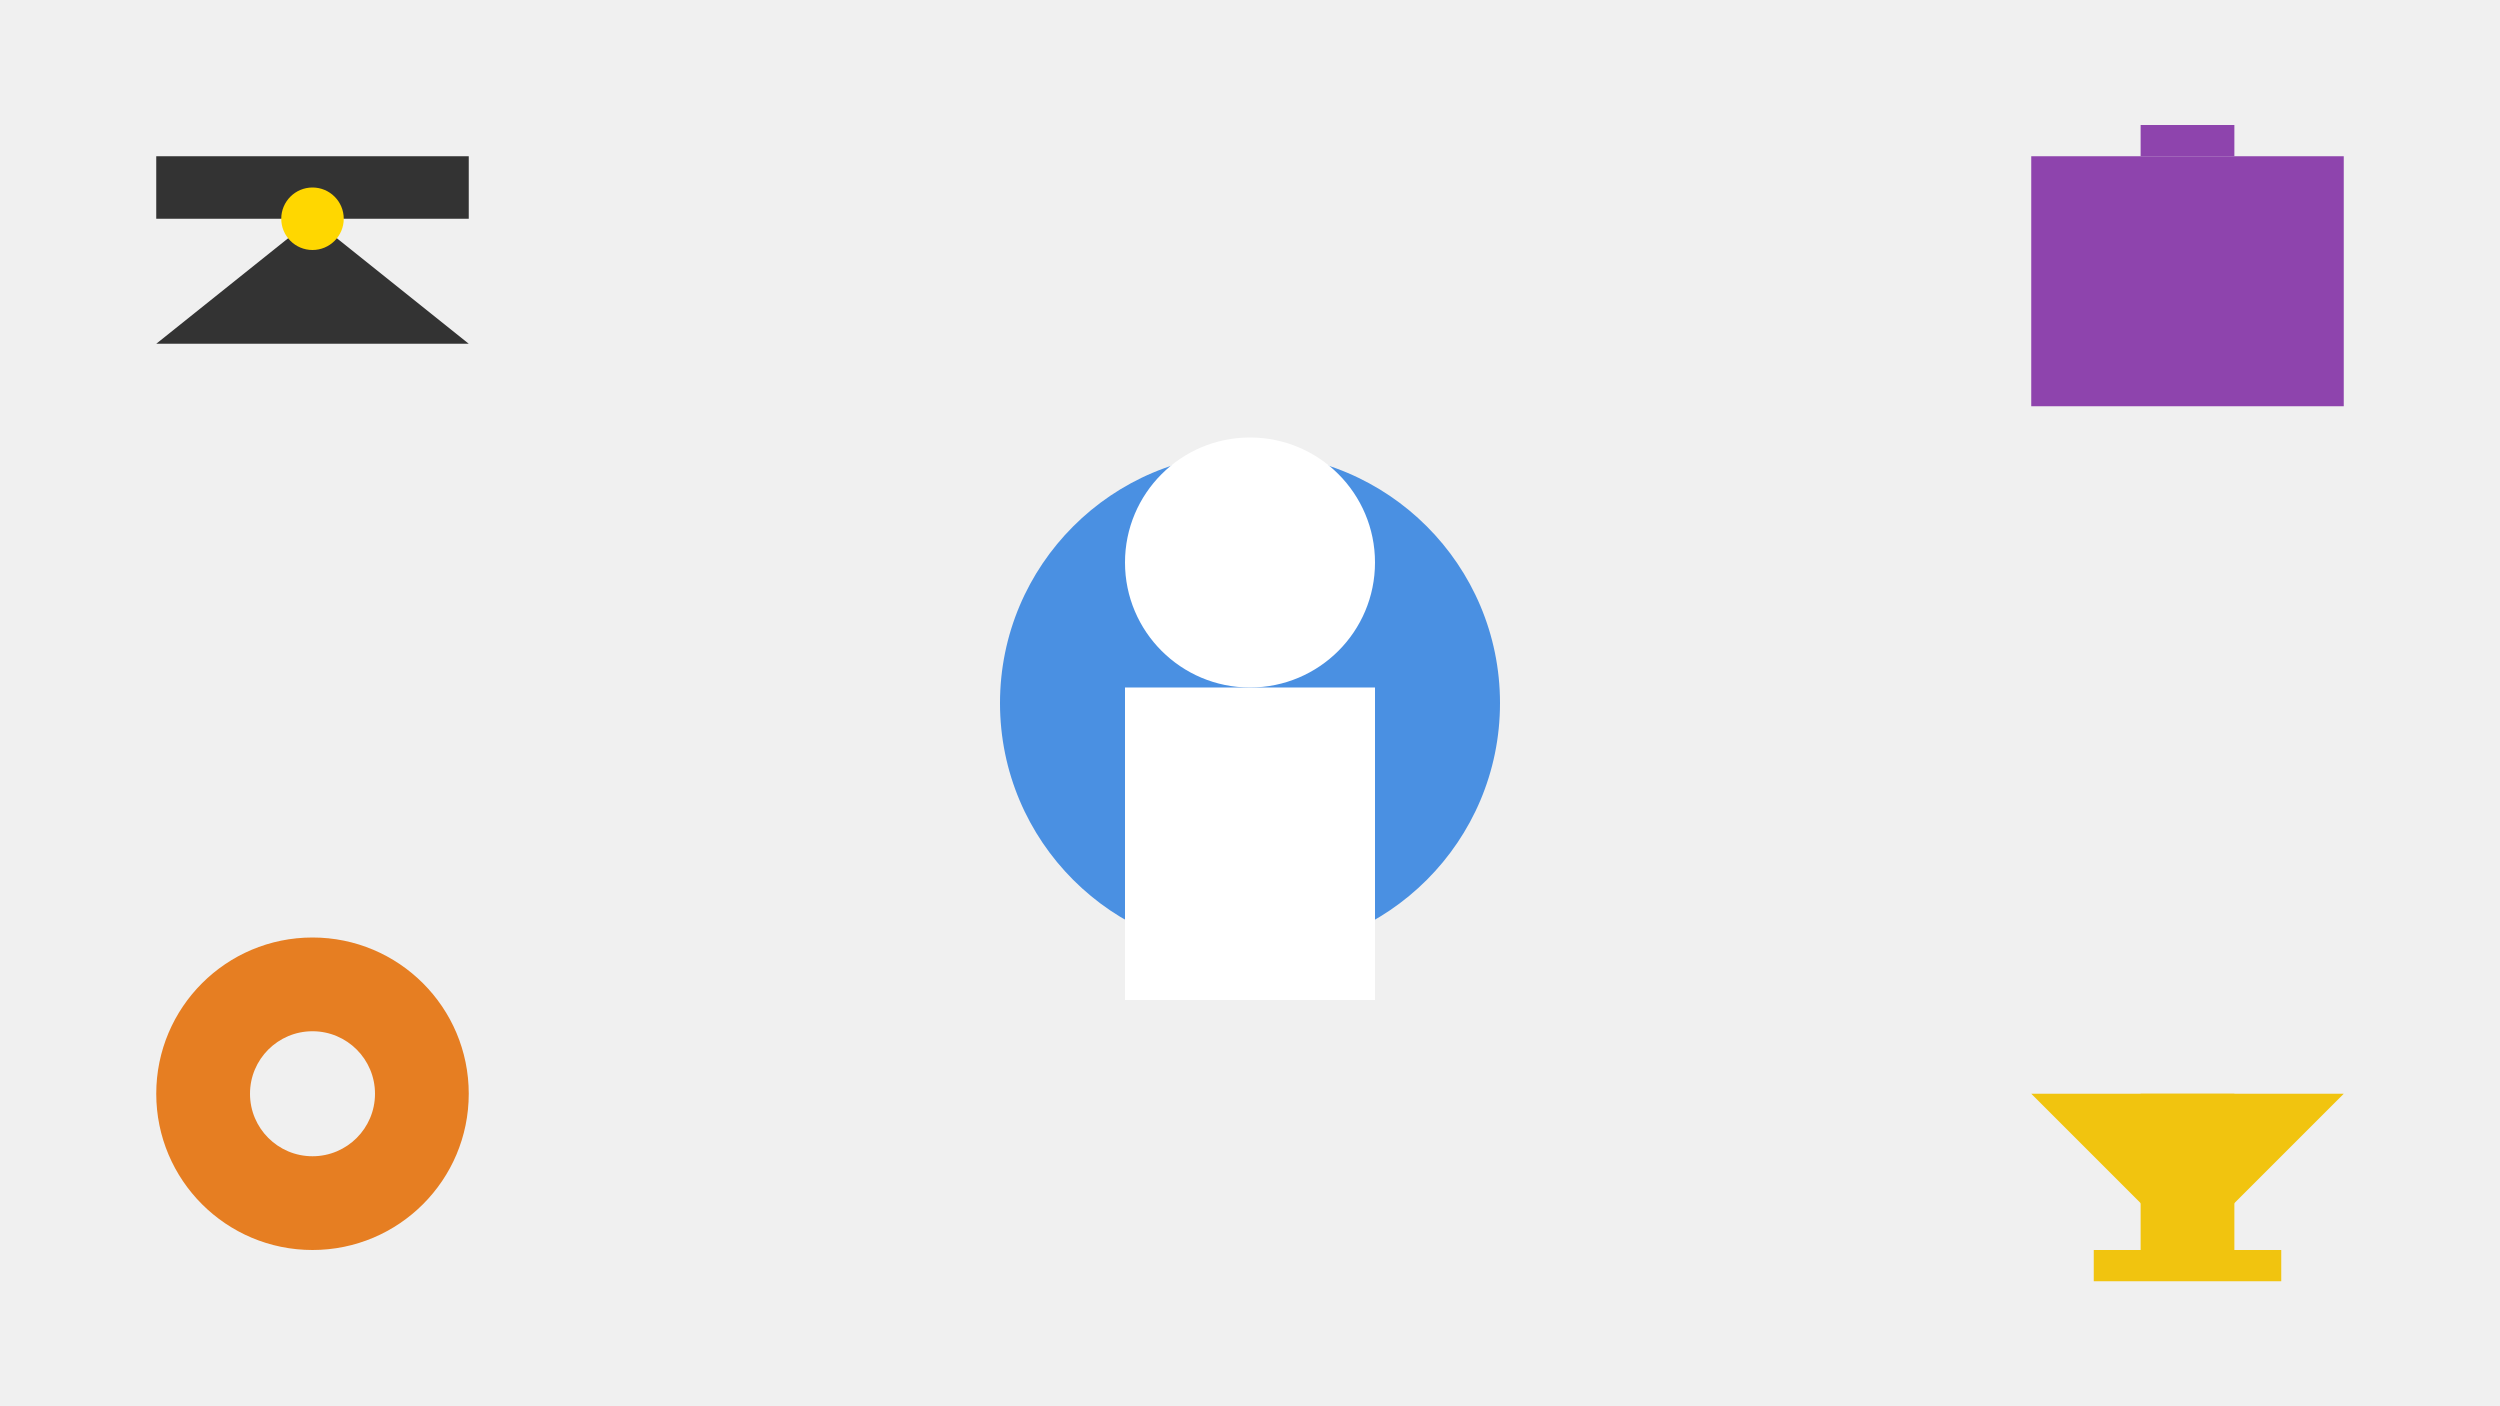
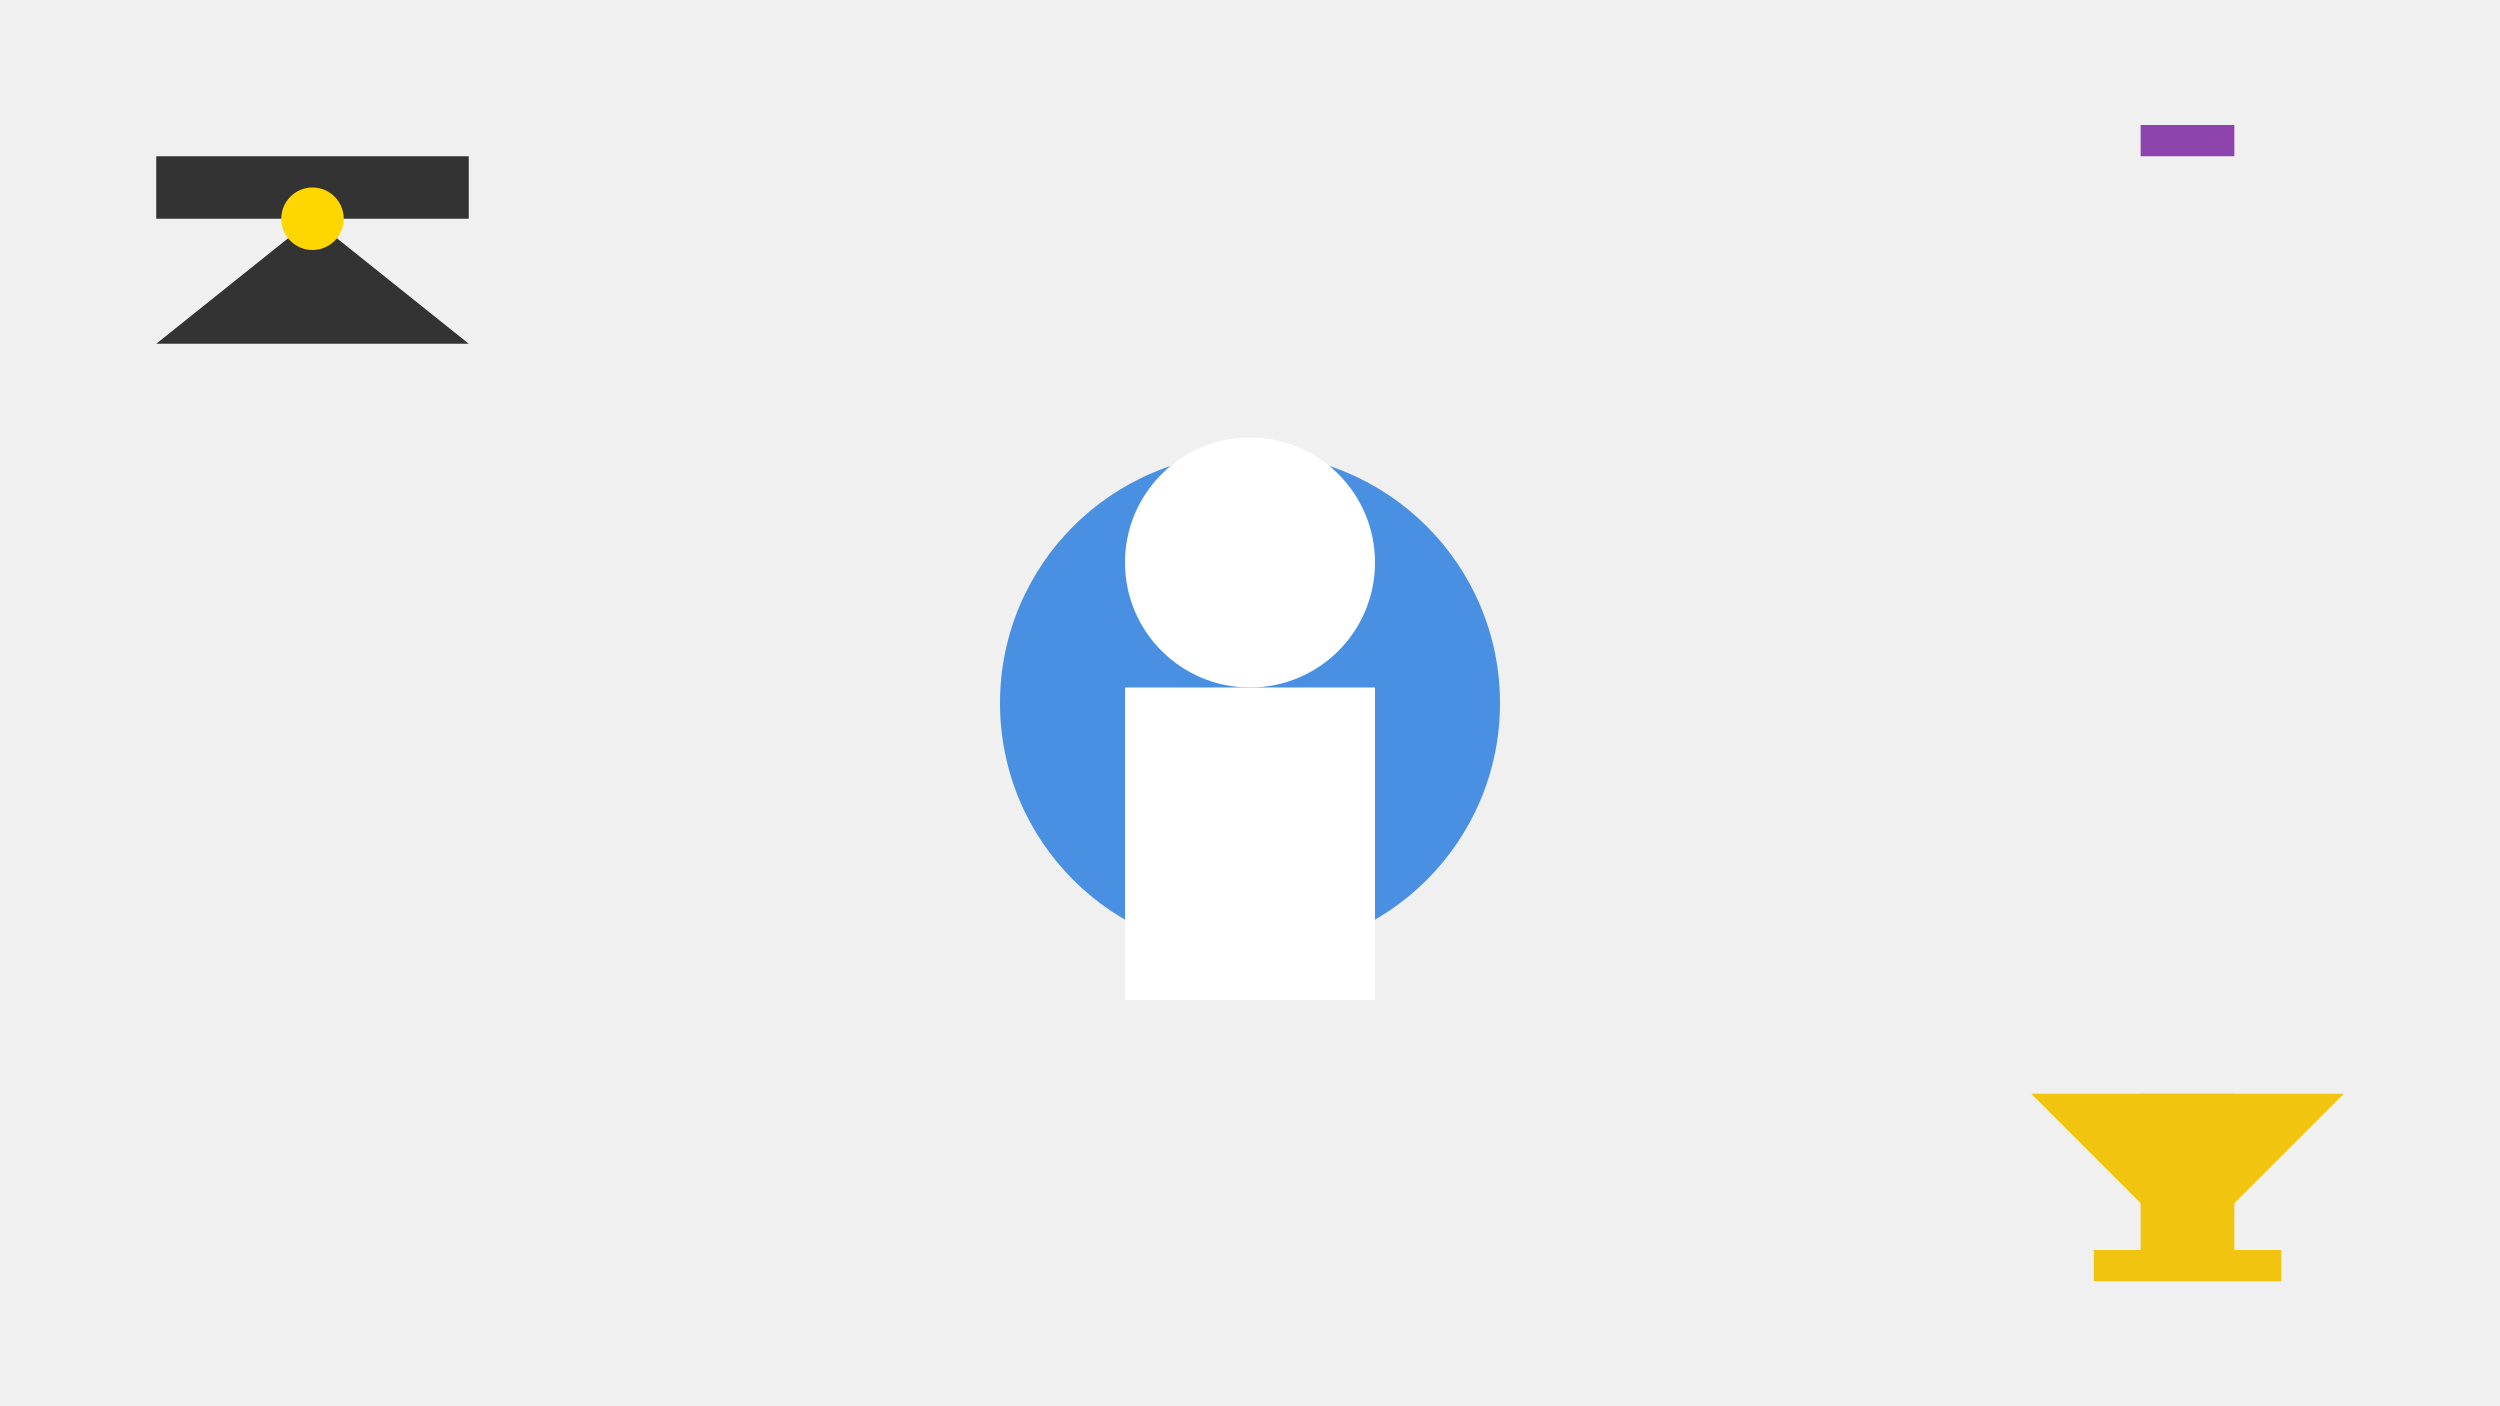
<svg xmlns="http://www.w3.org/2000/svg" width="800" height="450">
  <rect width="100%" height="100%" fill="#f0f0f0" />
  <circle cx="400" cy="225" r="80" fill="#4a90e2" />
  <circle cx="400" cy="180" r="40" fill="#ffffff" />
  <rect x="360" y="220" width="80" height="100" fill="#ffffff" />
  <rect x="50" y="50" width="100" height="20" fill="#333333" />
  <polygon points="100,70 50,110 150,110" fill="#333333" />
  <circle cx="100" cy="70" r="10" fill="#ffd700" />
-   <rect x="650" y="50" width="100" height="80" fill="#8e44ad" />
  <rect x="685" y="40" width="30" height="10" fill="#8e44ad" />
-   <circle cx="100" cy="350" r="50" fill="#e67e22" />
  <circle cx="100" cy="350" r="20" fill="#f0f0f0" />
  <polygon points="700,400 650,350 750,350" fill="#f1c40f" />
  <rect x="685" y="350" width="30" height="50" fill="#f1c40f" />
  <rect x="670" y="400" width="60" height="10" fill="#f1c40f" />
</svg>